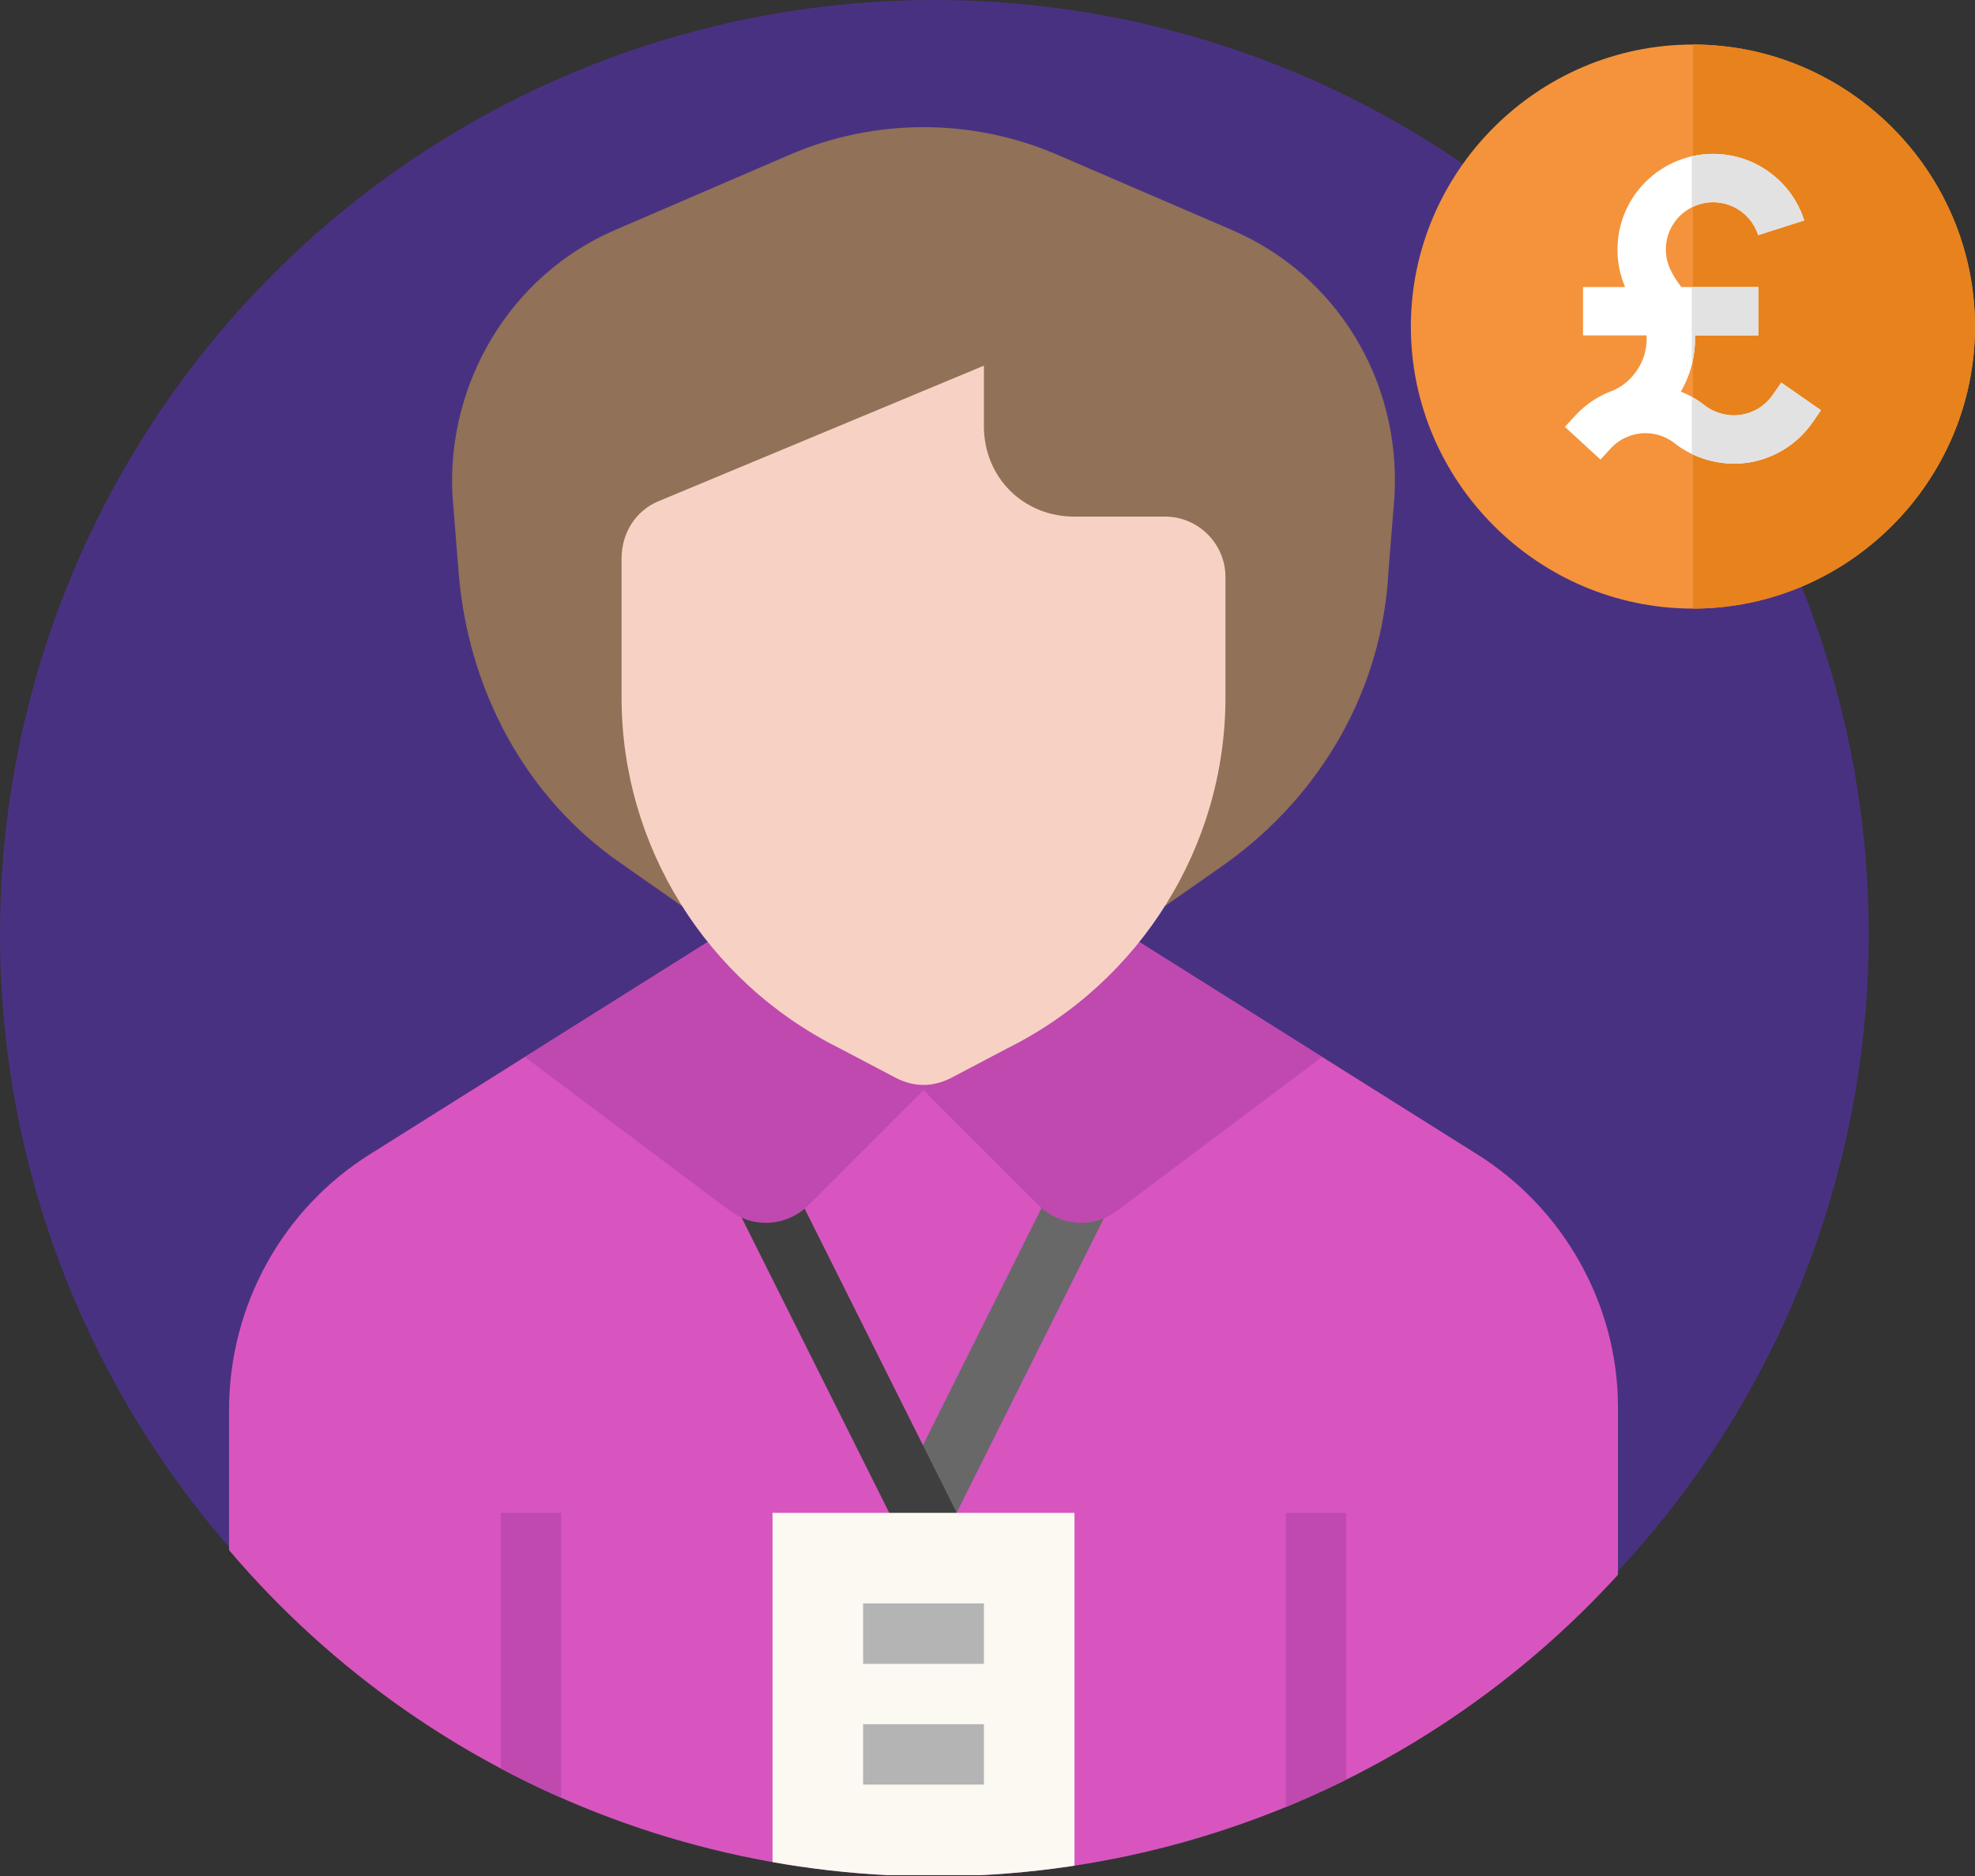
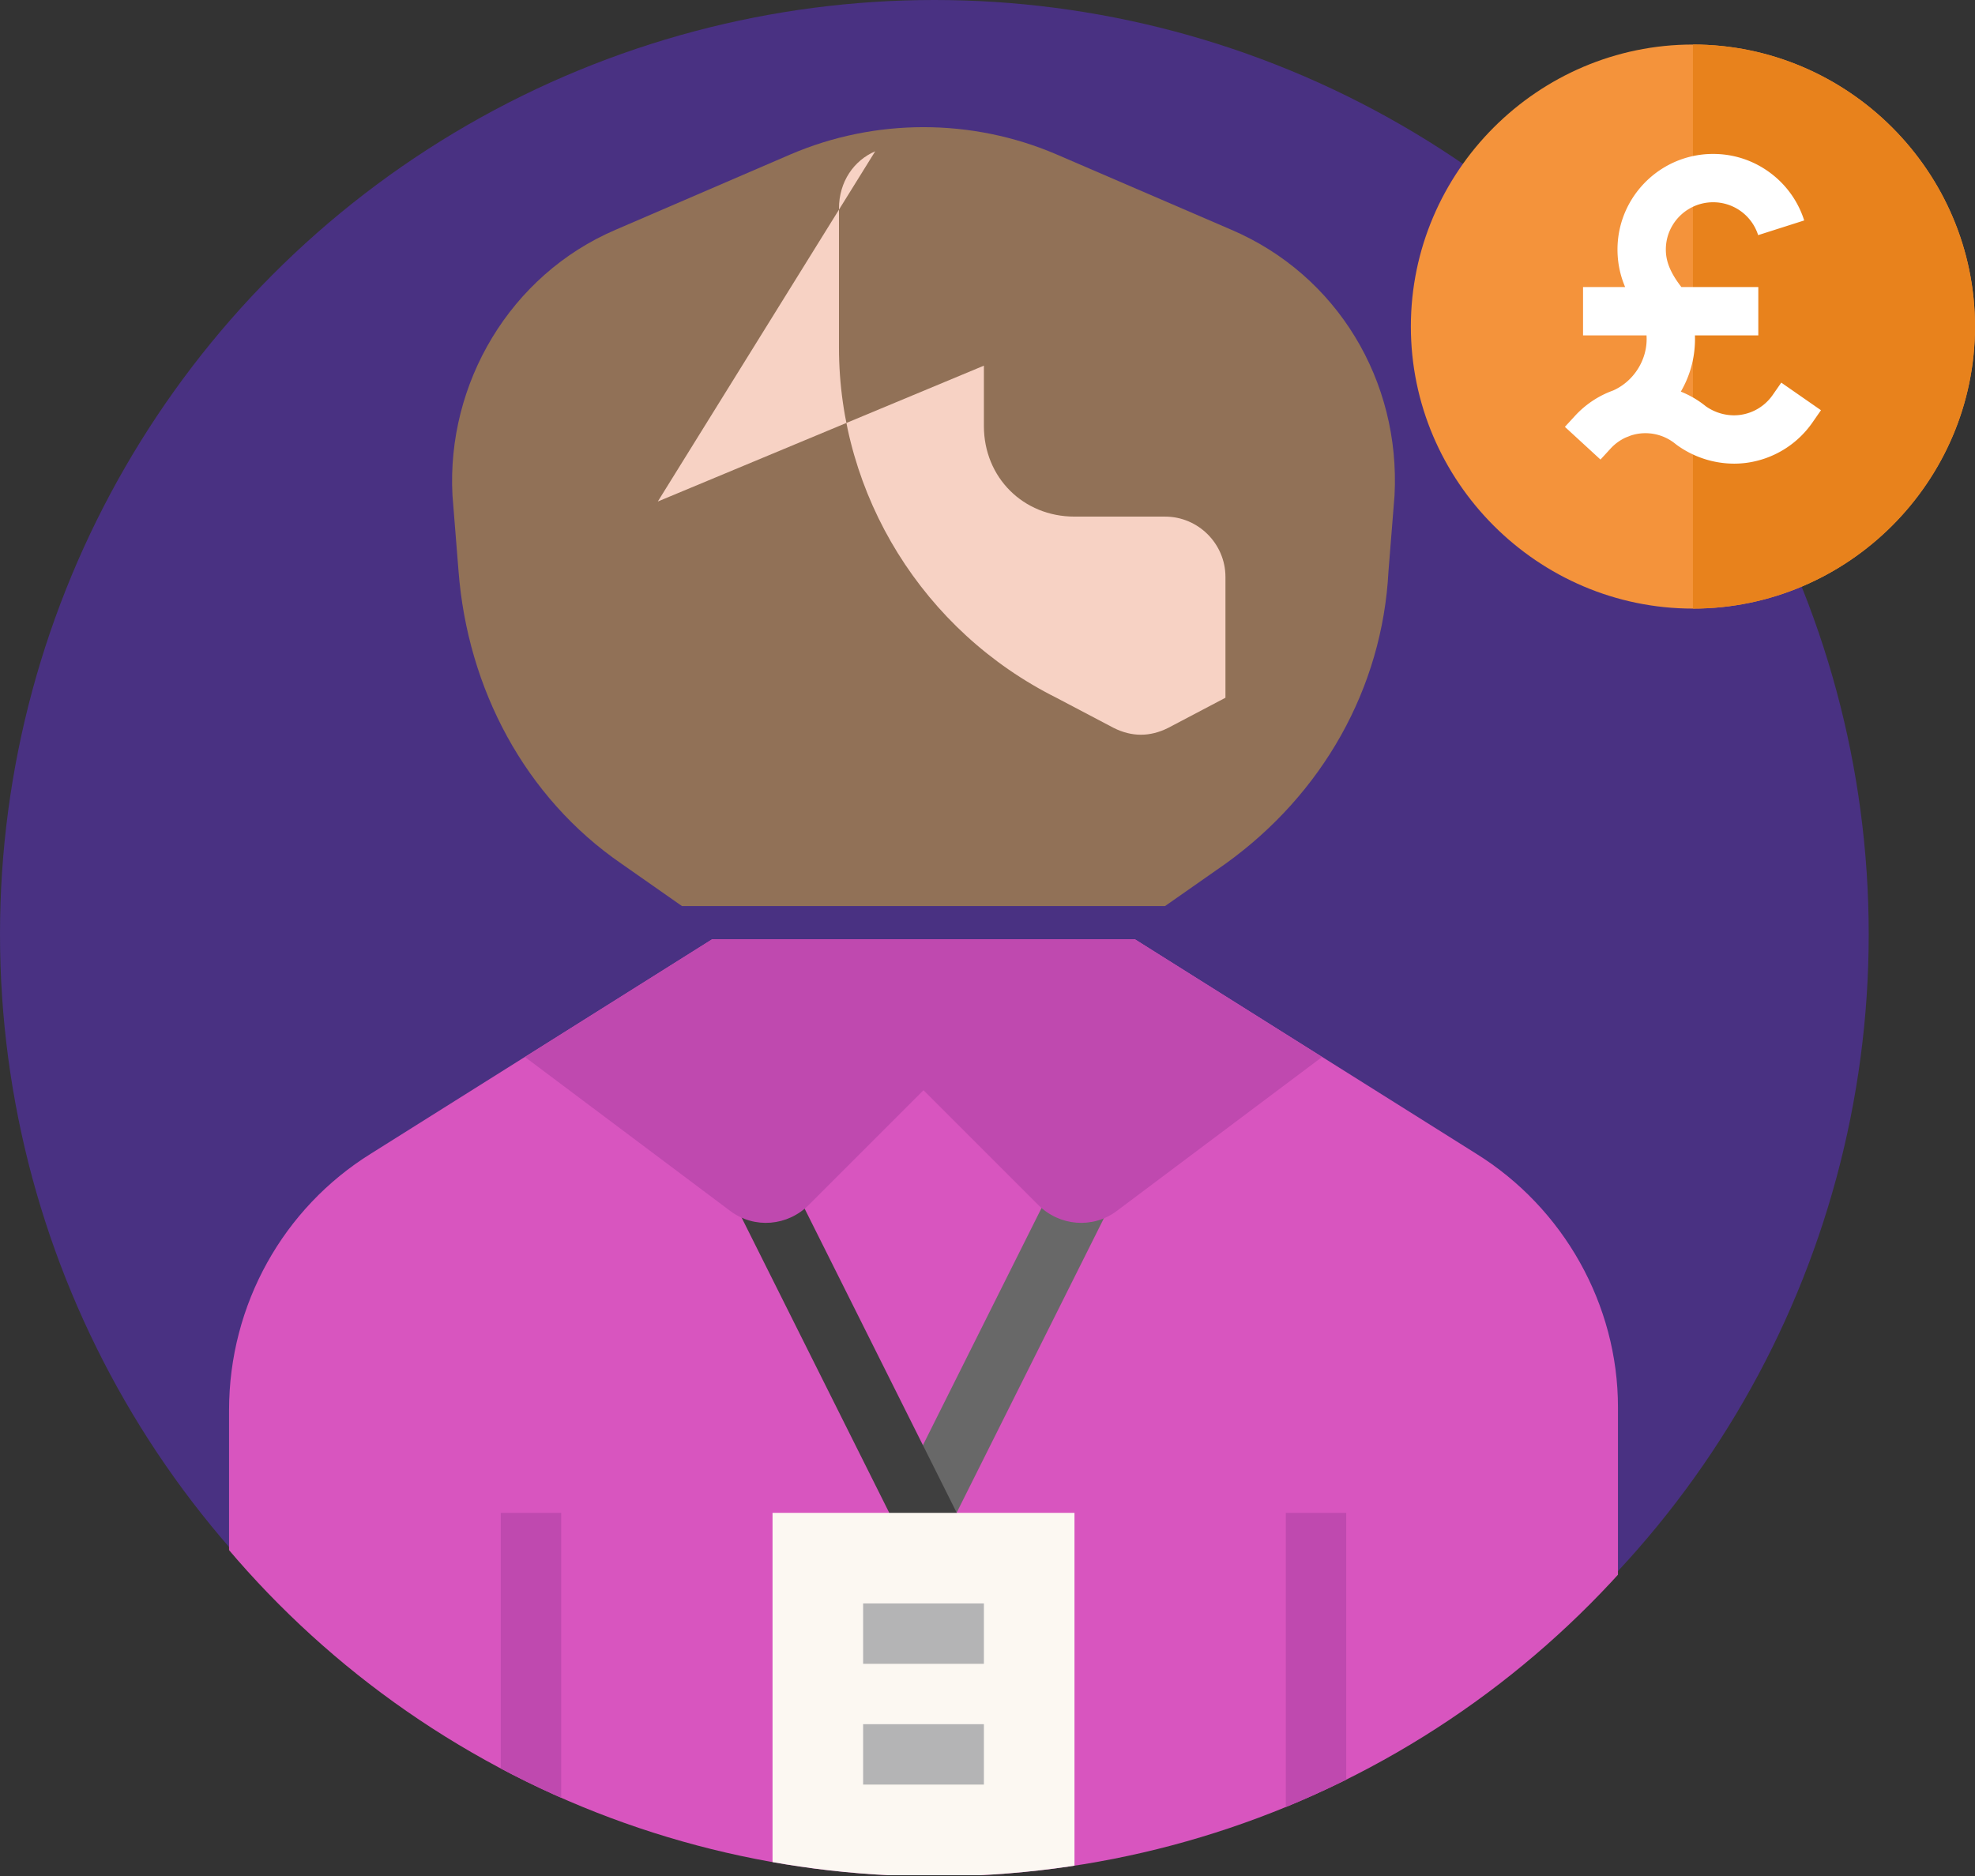
<svg xmlns="http://www.w3.org/2000/svg" id="Capa_1" version="1.1" viewBox="0 0 444.421 422.278">
  <rect x="0" y="0" width="444.421" height="422.278" fill="#333333" stroke="none" />
  <defs>
    <clipPath id="clippath">
      <circle cx="210.252" cy="214.026" r="208.252" style="fill:none" />
    </clipPath>
    <style>.st0{fill:#7f8c8d}.st5{fill:#ffcd34}.st6{fill:#e2e2e2}.st7{fill:#bf49af}.st8{fill:#d855bf}.st10{fill:#493182}.st13{fill:#95a5a6}.st14{fill:#fff}.st15{fill:#f0ba7d}.st17{fill:#bf49a4}.st19{fill:#fed298}.st21{fill:#e4eaf6}.st22{fill:#b4b4b5}.st25{fill:#e69012}.st26{fill:#ededed}.st27{fill:#333}.st28{display:none}</style>
  </defs>
  <circle class="st10" cx="210.252" cy="210.252" r="210.252" />
  <g style="clip-path:url(#clippath)">
    <path class="st8" d="m332.148 259.625-76.776-48.24h-95.121l-76.776 48.24c-19.704 12.23-31.933 33.972-31.933 57.752V422.01h312.54V316.698c-.001-23.101-12.231-44.843-31.934-57.073z" />
    <path d="m194.913 350.776 54.364-108.727 12.148 6.074-54.364 108.727-12.148-6.074z" style="fill:#686868" />
    <path d="m154.174 248.607 12.148-6.074 54.364 108.727-12.148 6.074-54.364-108.727z" style="fill:#3f3f3f" />
    <path d="M173.839 340.478h67.944v81.532h-67.944v-81.532z" style="fill:#fcf8f2" />
    <path class="st22" d="M194.222 388.038h27.177v13.589h-27.177v-13.589zM194.222 360.861h27.177v13.589h-27.177v-13.589z" />
    <path class="st7" d="M112.69 340.478h13.589v81.532H112.69v-81.532z" />
    <path d="m277.113 51.718-39.407-16.986c-19.024-8.153-40.766-8.153-59.79 0l-39.408 16.986c-23.78 10.192-38.048 34.651-36.69 59.79l1.359 16.986c2.038 26.498 14.948 50.958 36.69 65.905l13.589 9.512h108.71l13.589-9.512c21.742-15.627 35.331-39.407 36.69-65.905l1.359-16.986c1.358-25.818-12.91-49.599-36.691-59.79z" style="fill:#917157" />
    <path class="st7" d="m251.295 272.534 46.202-34.651-42.125-26.498h-47.56v33.972l25.819 25.819c4.754 4.756 12.228 5.435 17.664 1.358zM164.327 272.534l-46.202-34.651 42.125-26.498h47.561v33.972l-25.819 25.819c-4.756 4.756-12.23 5.435-17.665 1.358z" />
-     <path d="M148.021 112.867 221.4 82.292v13.589c0 11.55 8.833 20.383 20.383 20.383h20.383c7.474 0 13.589 6.115 13.589 13.589v27.177c0 33.292-19.024 63.867-48.919 78.815l-12.909 6.794c-4.077 2.038-8.153 2.038-12.23 0l-12.909-6.794c-29.895-14.948-48.919-45.522-48.919-78.815v-31.254c-.002-6.115 3.395-10.871 8.152-12.909z" style="fill:#f7d2c4" />
+     <path d="M148.021 112.867 221.4 82.292v13.589c0 11.55 8.833 20.383 20.383 20.383h20.383c7.474 0 13.589 6.115 13.589 13.589v27.177l-12.909 6.794c-4.077 2.038-8.153 2.038-12.23 0l-12.909-6.794c-29.895-14.948-48.919-45.522-48.919-78.815v-31.254c-.002-6.115 3.395-10.871 8.152-12.909z" style="fill:#f7d2c4" />
    <path class="st7" d="M289.343 340.478h13.589v81.532h-13.589v-81.532z" />
  </g>
  <path d="M380.949 10.022c-34.885 0-63.472 28.587-63.472 63.472s28.587 63.472 63.472 63.472 63.472-28.587 63.472-63.472-28.587-63.472-63.472-63.472z" style="fill:#f4933b" />
  <path d="M444.421 73.494c0 34.885-28.587 63.472-63.472 63.472V10.022c34.885 0 63.472 28.587 63.472 63.472z" style="fill:#e8821c" />
  <path class="st14" d="m409.762 92.323-1.94 2.791a21.565 21.565 0 0 1-14.88 9.056c-.894.116-1.809.176-2.72.176a22.05 22.05 0 0 1-12.894-4.201l-.27-.208a10.676 10.676 0 0 0-8.166-2.358c-.662.087-1.329.241-1.982.459-.237.099-.478.195-.716.285l-.319.12a10.667 10.667 0 0 0-3.429 2.479l-2.301 2.504-8.009-7.363 2.301-2.502a21.574 21.574 0 0 1 8.54-5.673c4.525-1.999 7.557-6.641 7.557-11.586 0-.274-.008-.547-.026-.82h-14.287v-10.88h9.471a21.546 21.546 0 0 1-1.719-8.445c0-10.216 7.156-18.792 16.718-20.977a21.476 21.476 0 0 1 4.796-.539c4.655 0 9.086 1.464 12.815 4.231a21.4 21.4 0 0 1 7.685 10.739l-10.364 3.307a10.6 10.6 0 0 0-10.136-7.398 10.56 10.56 0 0 0-4.796 1.145c-3.462 1.756-5.839 5.352-5.839 9.492 0 2.327.746 4.901 3.502 8.445h17.306v10.879h-14.261a23.595 23.595 0 0 1-.708 6.632 23.359 23.359 0 0 1-2.467 6.024c.847.336 1.67.726 2.467 1.168a21.331 21.331 0 0 1 3.152 2.125c2.241 1.587 5.037 2.299 7.689 1.952a10.662 10.662 0 0 0 7.357-4.479l1.941-2.791 8.932 6.211z" />
-   <path class="st6" d="M381.413 76.301c0 1.981-.244 3.929-.722 5.812v-17.51h14.969v10.879h-14.261c.01.273.014.545.014.819zM385.488 45.521a10.56 10.56 0 0 0-4.796 1.145V35.181a21.476 21.476 0 0 1 4.796-.539c4.655 0 9.086 1.464 12.815 4.231a21.4 21.4 0 0 1 7.685 10.739l-10.364 3.307a10.6 10.6 0 0 0-10.136-7.398zM409.762 92.323l-1.94 2.791a21.565 21.565 0 0 1-14.88 9.056c-.894.116-1.809.176-2.72.176a22.05 22.05 0 0 1-9.53-2.192V89.305a21.331 21.331 0 0 1 3.152 2.125c2.241 1.587 5.037 2.299 7.689 1.952a10.662 10.662 0 0 0 7.357-4.479l1.941-2.791 8.931 6.211z" />
</svg>